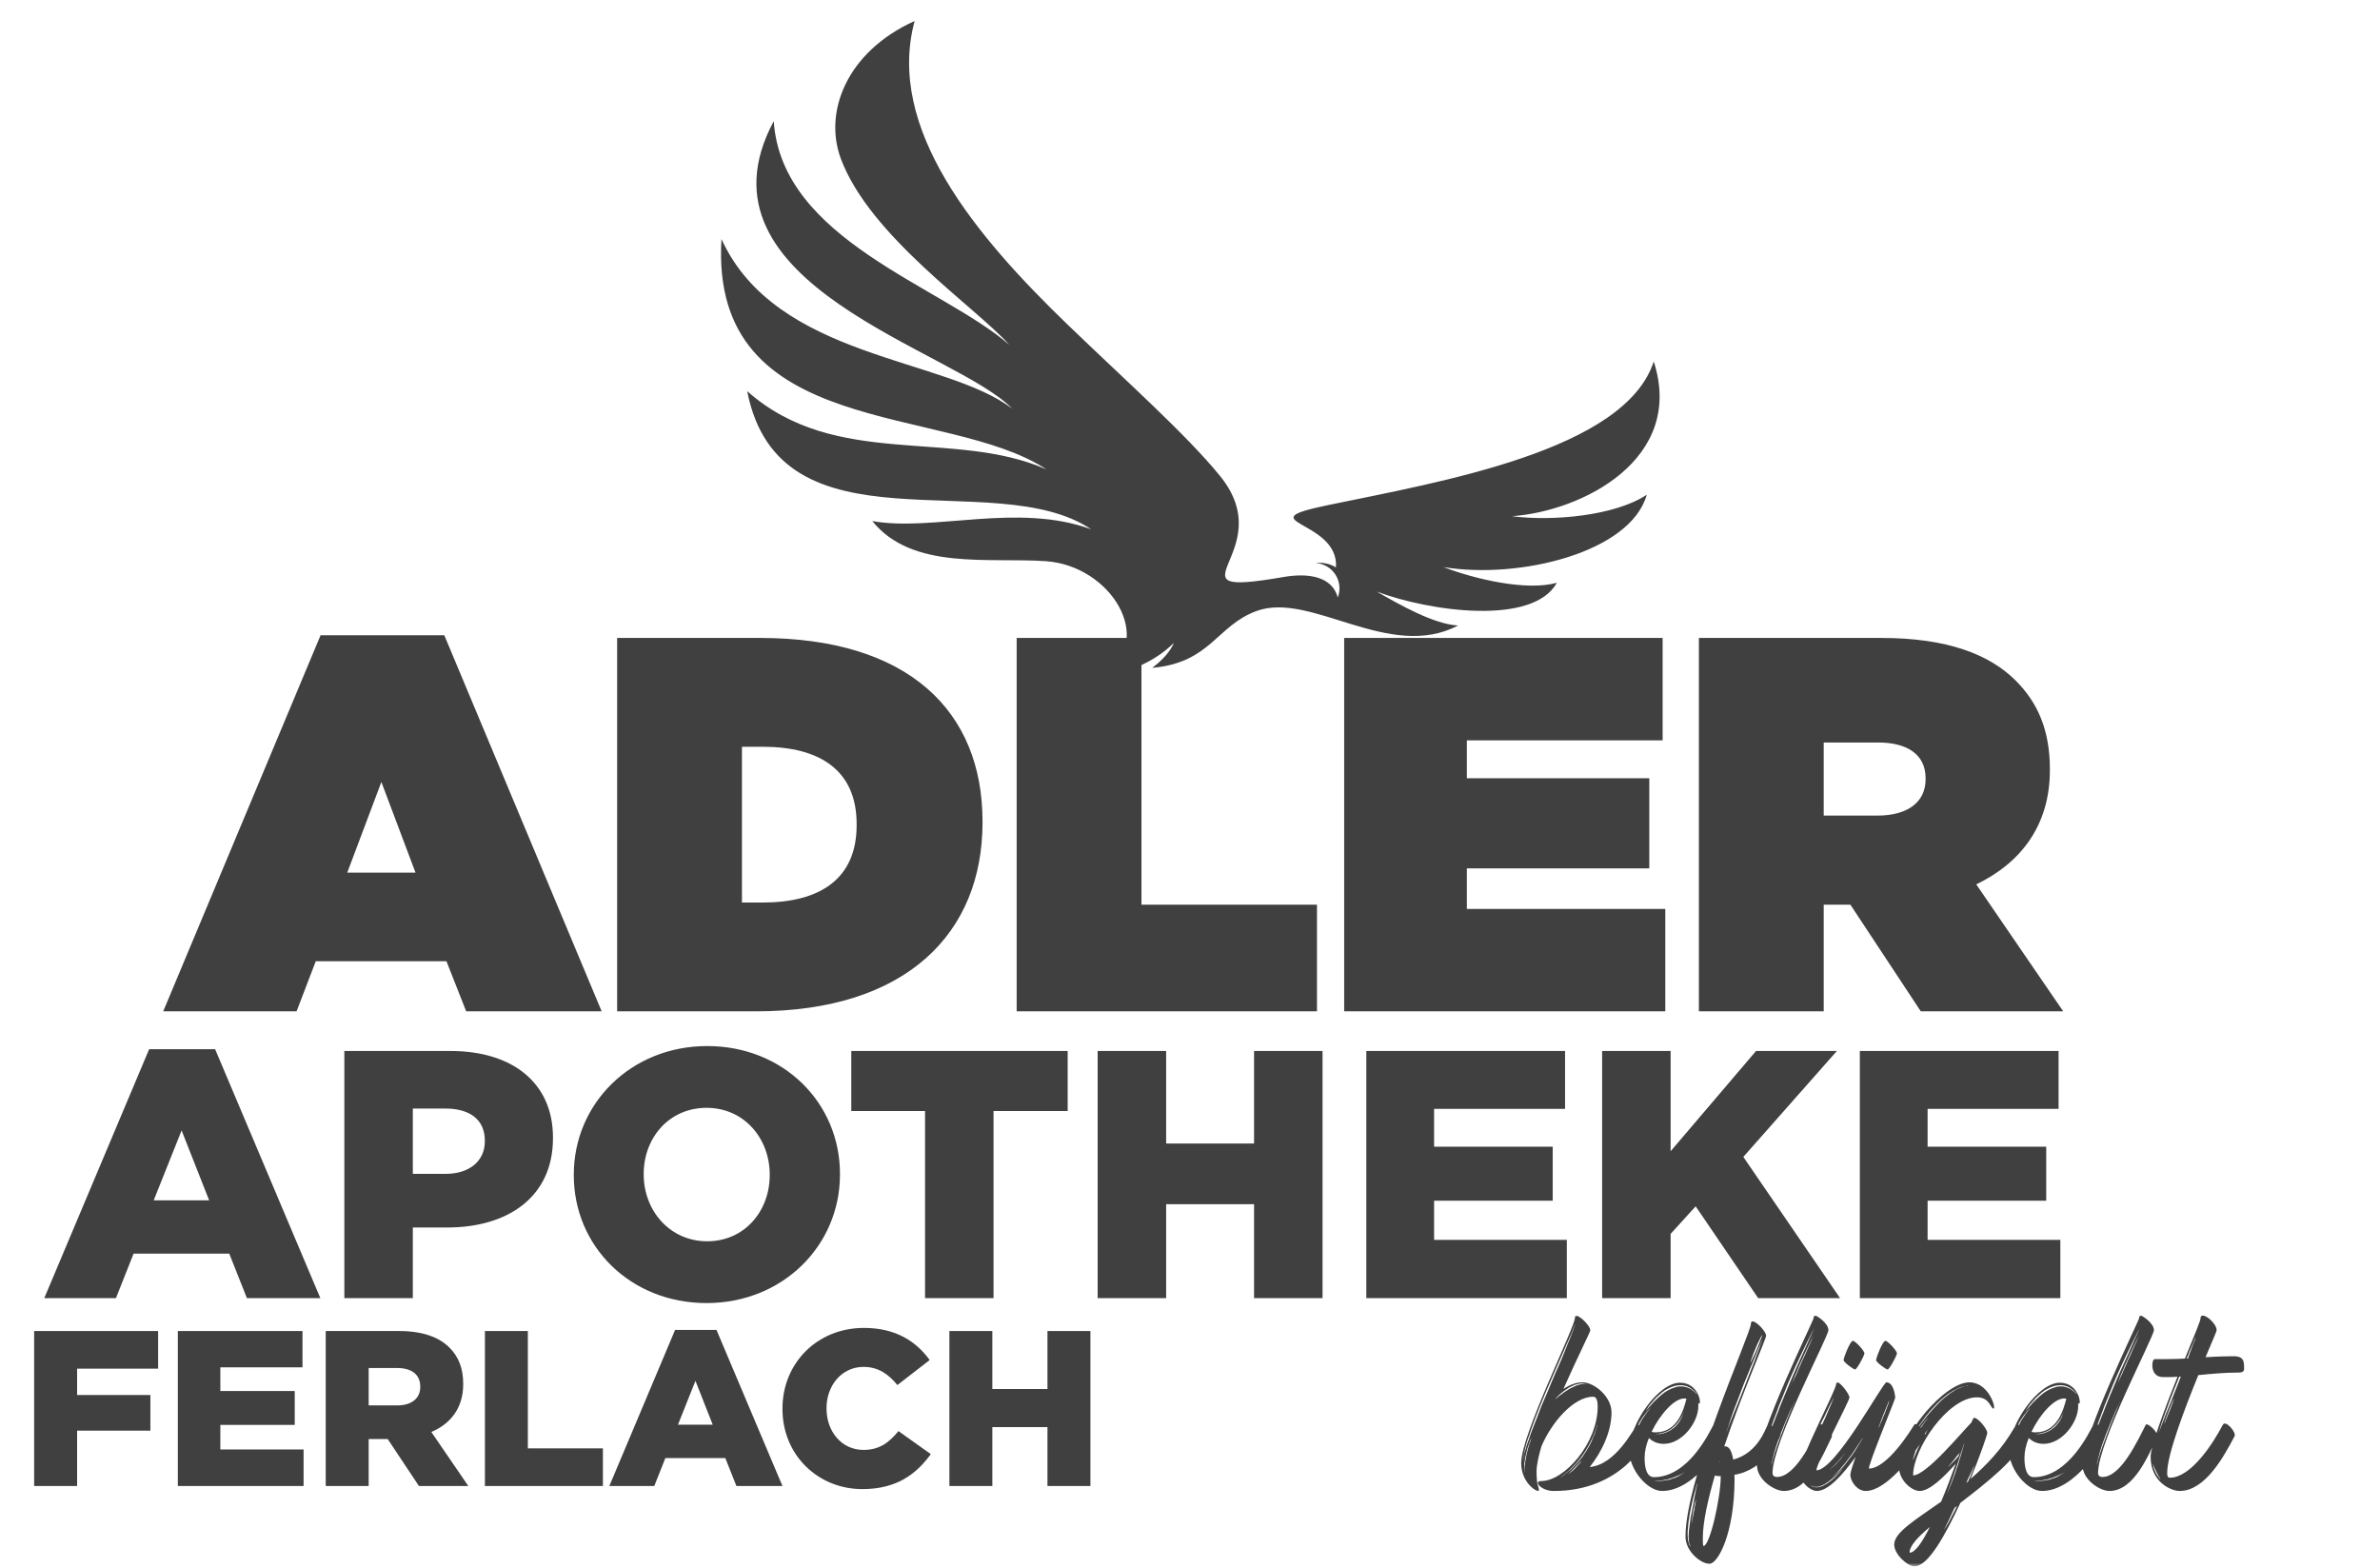
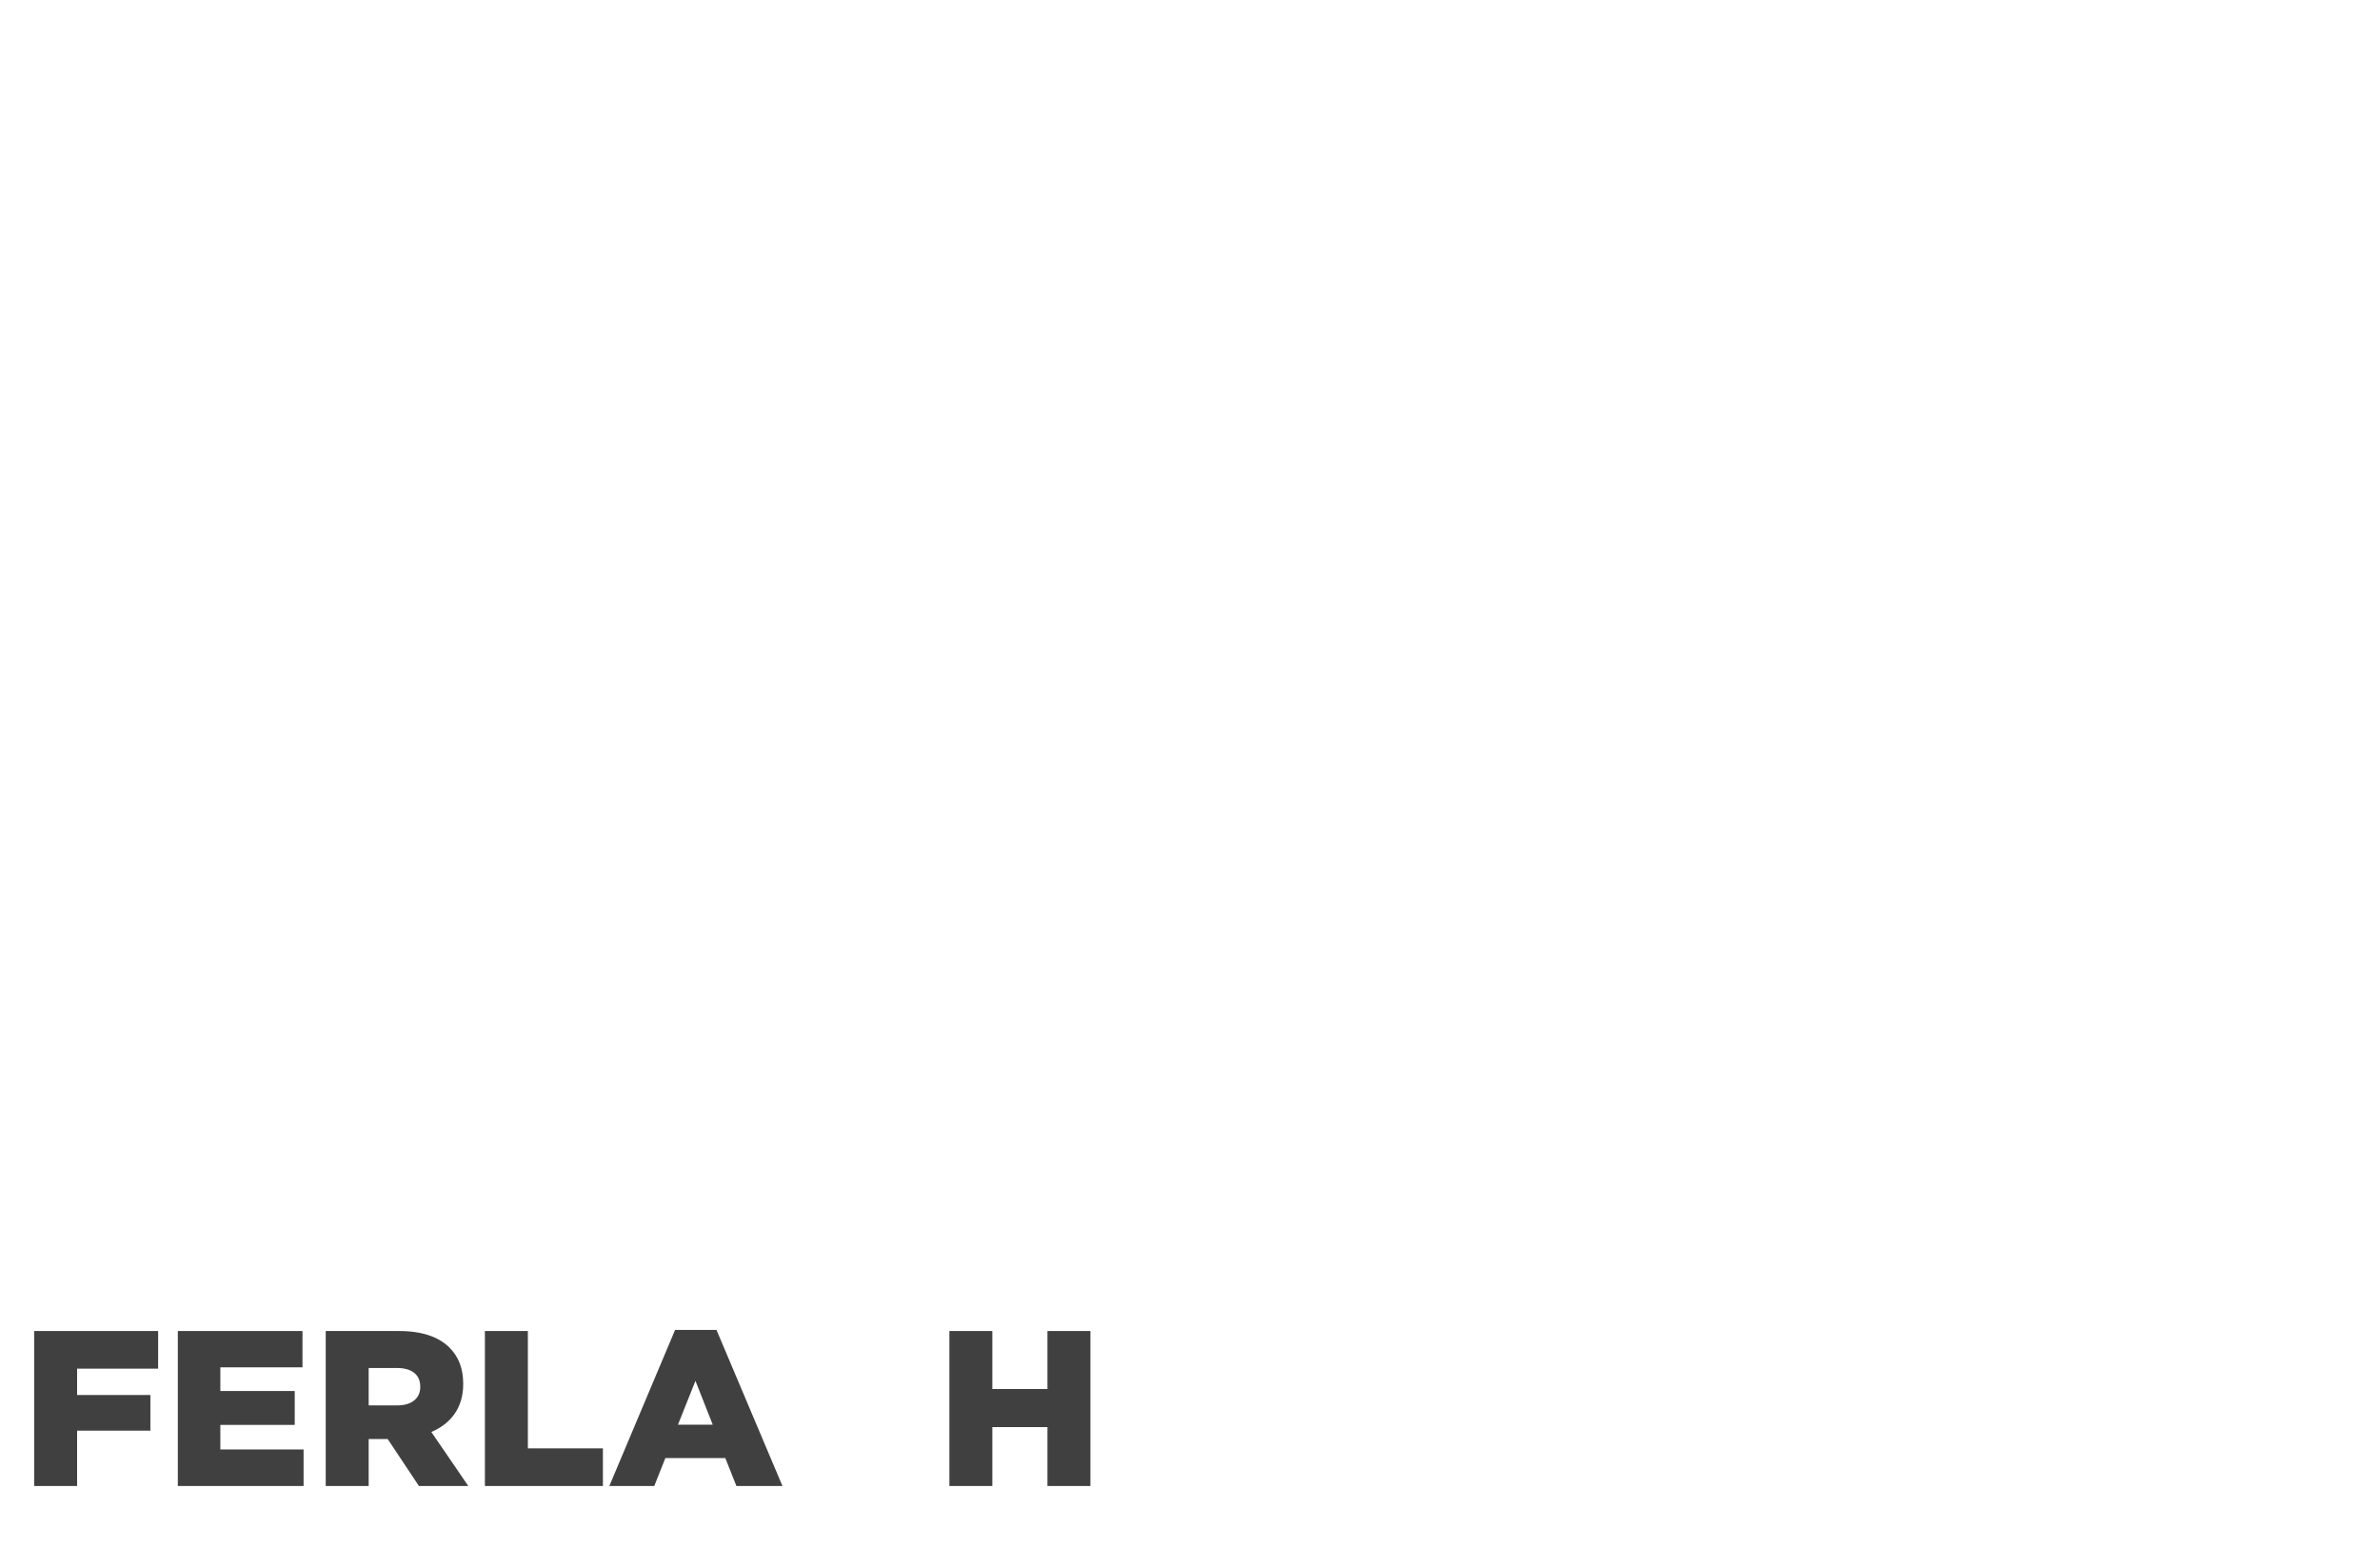
<svg xmlns="http://www.w3.org/2000/svg" width="645" height="425" viewBox="0 0 645 425" fill="none">
  <mask id="mask0_3222_11828" style="mask-type:luminance" maskUnits="userSpaceOnUse" x="0" y="0" width="645" height="425">
-     <path d="M0 424.471H644.704V6.59905e-05H0V424.471Z" fill="white" />
-   </mask>
+     </mask>
  <g mask="url(#mask0_3222_11828)">
    <path d="M44.23 274.073H80.371L85.575 260.487H120.992L126.34 274.073H163.058L120.413 172.159H86.876L44.23 274.073ZM94.104 236.489L103.356 211.913L112.608 236.489H94.104ZM167.249 274.073H204.834C245.745 274.073 266.272 252.823 266.272 222.899V222.611C266.272 192.687 246.178 172.881 205.99 172.881H167.249V274.073ZM206.713 202.373C222.181 202.373 232.156 208.732 232.156 223.333V223.623C232.156 238.223 222.181 244.583 206.713 244.583H201.076V202.373H206.713ZM275.524 274.073H356.91V245.161H309.35V172.881H275.524V274.073ZM364.282 274.073H451.308V246.319H397.532V235.332H446.97V210.901H397.532V200.637H450.585V172.881H364.282V274.073ZM460.413 274.073H494.241V245.161H501.469L520.55 274.073H559.148L535.585 239.668C547.872 233.741 555.534 223.477 555.534 208.732V208.443C555.534 198.035 552.353 190.517 546.282 184.447C539.198 177.363 527.778 172.881 509.853 172.881H460.413V274.073ZM494.241 221.02V201.215H508.985C516.792 201.215 521.852 204.396 521.852 210.901V211.189C521.852 217.405 516.937 221.02 508.841 221.02H494.241Z" fill="#404040" />
    <path d="M12 351.789H31.421L36.204 339.734H62.132L66.915 351.789H86.815L58.304 284.341H40.415L12 351.789ZM41.657 325.288L49.216 306.345L56.679 325.288H41.657ZM93.32 351.789H111.88V332.653H121.16C137.711 332.653 149.861 324.332 149.861 308.45V308.258C149.861 293.525 138.955 284.818 122.116 284.818H93.32V351.789ZM111.88 318.113V300.414H120.681C127.283 300.414 131.396 303.378 131.396 309.12V309.312C131.396 314.573 127.283 318.113 120.777 318.113H111.88ZM191.476 353.129C212.141 353.129 227.64 337.534 227.64 318.304V318.113C227.64 298.882 212.333 283.48 191.668 283.48C171.003 283.48 155.504 299.074 155.504 318.304V318.494C155.504 337.725 170.812 353.129 191.476 353.129ZM191.668 336.385C181.431 336.385 174.447 327.968 174.447 318.304V318.113C174.447 308.45 181.24 300.222 191.476 300.222C201.713 300.222 208.601 308.545 208.601 318.304V318.494C208.601 328.157 201.809 336.385 191.668 336.385ZM250.696 351.789H269.256V301.084H289.347V284.818H230.701V301.084H250.696V351.789ZM297.477 351.789H316.037V326.341H339.861V351.789H358.419V284.818H339.861V309.884H316.037V284.818H297.477V351.789ZM370.281 351.789H424.623V336.004H388.651V325.382H420.796V310.746H388.651V300.509H424.144V284.818H370.281V351.789ZM434.189 351.789H452.751V334.376L459.543 326.914L476.476 351.789H498.672L472.457 313.521L497.811 284.818H475.903L452.751 311.989V284.818H434.189V351.789ZM504.029 351.789H558.369V336.004H522.397V325.382H554.543V310.746H522.397V300.509H557.891V284.818H504.029V351.789Z" fill="#404040" />
    <path d="M247.872 5.68C229.342 14.1 223.203 30.403 227.854 42.945C235.68 64.053 264.479 83.268 273.535 93.449C255.031 77.387 211.844 65.069 209.691 32.831C185.928 77.168 259.172 94.868 274.327 110.767C256.235 96.789 210.354 97.329 195.524 64.775C192.23 119.451 256.478 109.275 283.566 127.2C258.419 116.084 226.436 127.264 202.492 105.999C211.344 151.132 269.462 125.788 295.706 143.436C275.79 136.123 252.891 144.159 236.392 141.208C247.264 154.673 268.082 150.98 283.531 152.089C301.016 153.345 313.514 173.316 299.007 183.208C306.116 182.289 313.152 179.152 318.116 174.233C317.248 176.433 314.991 178.951 312.254 180.993C328.166 179.565 329.674 169.543 340.54 165.577C355.308 160.191 376.475 179.303 395.148 169.515C388.414 169.151 378.943 163.652 373.104 160.319C387.503 165.733 415.494 169.617 421.916 157.931C413.67 160.252 399.612 156.903 391.222 153.687C411.747 157.048 441.91 149.724 446.286 134.069C437.678 139.827 420.532 141.325 409.759 139.887C428.738 138.567 456.755 124.417 448.178 97.963C440.378 122.128 390.33 130.575 359.919 136.88C337.271 141.575 362.966 140.824 362.055 153.76C360.411 152.764 358.483 152.34 356.566 152.587C361.192 152.868 364.218 157.583 362.551 161.899C361.012 156.292 354.754 155.177 347.863 156.367C314.032 162.196 347.578 149.728 330.584 128.913C321.444 117.716 305.519 103.569 289.406 88.041C264.451 63.989 240.011 34.849 247.872 5.68Z" fill="#404040" />
-     <path d="M443.647 386.216C442.592 387.271 437.948 396.926 430.825 397.56C434.201 393.339 436.733 387.852 436.733 382.734C436.733 378.46 432.039 374.608 428.872 374.608C427.131 374.608 425.391 375.294 423.701 376.402C427.341 368.171 430.983 360.942 430.983 360.52C430.983 359.043 426.815 355.19 426.815 357.142C426.815 359.728 412.252 388.695 412.252 396.506C412.252 402.099 417.053 404.79 417.053 403.84C417.053 402.731 416.42 402.838 416.42 398.774C416.42 397.032 416.948 394.659 417.739 391.967C420.377 385.688 426.34 378.512 431.775 378.512C432.777 378.512 432.988 379.938 432.988 381.15C432.988 391.071 424.019 401.359 417.687 401.359C415.417 401.359 417.739 404.051 420.956 404.051H421.009H421.063H421.169C439.373 404.051 446.549 390.543 446.549 388.642C446.549 387.482 444.068 385.794 443.647 386.216ZM414.572 391.123C414.415 391.546 414.257 392.02 414.099 392.6L413.888 393.446C413.835 393.707 413.729 393.971 413.675 394.342L413.36 396.082L413.201 397.614C413.201 398.034 413.201 398.458 413.255 398.722V398.984C413.255 398.932 413.201 398.88 413.201 398.722C413.201 398.563 413.149 398.404 413.149 398.246C413.149 398.034 413.096 397.824 413.096 397.614C413.096 397.138 413.043 396.611 413.201 396.03C413.255 395.45 413.36 394.868 413.519 394.29C413.569 393.919 413.675 393.656 413.729 393.392L413.94 392.548C414.099 391.967 414.309 391.492 414.468 391.071C414.625 390.647 414.677 390.279 414.837 390.068C414.889 389.91 414.889 389.803 414.943 389.75C414.943 389.698 414.943 389.698 414.996 389.644L414.889 390.068C414.837 390.332 414.731 390.7 414.572 391.123ZM416.525 384.211C415.627 386.479 414.837 388.432 414.257 390.279L413.781 391.546C413.623 391.967 413.623 392.338 413.465 392.706C413.201 393.392 413.043 394.024 412.937 394.659C412.885 394.922 412.832 395.134 412.832 395.344L412.727 395.871C412.727 395.714 412.727 395.556 412.78 395.344C412.78 395.186 412.832 394.974 412.885 394.606C413.043 394.024 413.096 393.446 413.307 392.652C413.465 391.86 413.729 391.071 413.993 390.174C414.363 389.276 414.625 388.327 414.996 387.271L416.156 384.106C417.053 381.836 417.951 379.568 418.952 377.192L421.908 370.387C422.911 368.223 423.701 366.219 424.493 364.476C425.284 362.736 425.917 361.363 426.285 360.307C426.499 359.728 426.604 359.358 426.761 359.094L426.92 358.674C426.868 358.726 426.868 358.726 426.868 358.779C426.868 358.831 426.815 358.938 426.815 359.094C426.656 359.464 426.551 359.728 426.392 360.307C426.023 361.415 425.443 362.842 424.704 364.582C424.019 366.324 423.227 368.382 422.224 370.546C421.221 372.707 420.325 375.028 419.323 377.352C418.267 379.726 417.317 382.048 416.525 384.211ZM429.769 375.188C429.769 375.188 429.664 375.135 429.452 375.082H428.979C428.82 375.082 428.609 375.135 428.396 375.135L427.659 375.347C427.395 375.399 427.184 375.452 426.92 375.611C426.656 375.768 426.392 375.822 426.129 375.979L425.284 376.402L424.545 376.876L423.807 377.352C423.596 377.563 423.332 377.722 423.12 377.879L422.541 378.3C422.329 378.512 422.172 378.671 422.064 378.724C421.959 378.776 421.855 378.882 421.696 379.039L421.433 379.25L421.644 378.986C421.749 378.83 422.012 378.566 422.435 378.142C422.647 377.932 422.804 377.774 422.963 377.668C423.173 377.458 423.385 377.299 423.596 377.139L425.125 376.084L425.971 375.663C426.233 375.506 426.499 375.452 426.761 375.294C427.131 375.242 427.341 375.135 427.607 375.082L428.344 374.923H428.979L429.505 375.028C429.664 375.082 429.717 375.135 429.769 375.135C429.823 375.188 429.875 375.188 429.875 375.188H429.769ZM428.187 396.452C427.817 396.874 427.341 397.35 426.868 397.928L426.129 398.616L425.391 399.195C425.177 399.355 425.021 399.407 424.863 399.566L424.652 399.724L424.704 399.671C424.757 399.671 424.809 399.619 424.863 399.566L425.337 399.142C425.496 398.932 425.76 398.722 425.971 398.511L426.709 397.772L428.081 396.347L428.715 395.714L428.556 395.924L428.187 396.452ZM429.347 394.024L428.872 394.763L428.344 395.398C427.976 395.871 427.607 396.242 427.236 396.664L426.18 397.772C425.812 398.14 425.496 398.404 425.125 398.668C424.757 399.036 424.493 399.195 424.229 399.407C423.965 399.671 423.755 399.83 423.543 399.988L422.911 400.463L423.067 400.303L423.491 399.935C423.912 399.566 424.44 399.195 425.072 398.616L426.076 397.666L427.131 396.558L428.187 395.292L428.715 394.606L429.189 393.919L429.664 393.234L430.087 392.495C430.401 392.02 430.667 391.546 430.877 391.071L431.563 389.698C431.775 389.276 431.933 388.8 432.091 388.432L432.512 387.324C432.672 386.955 432.724 386.744 432.777 386.479C432.829 386.27 432.936 386.111 432.988 385.952L432.829 386.531C432.777 386.744 432.724 387.008 432.565 387.378C432.408 387.746 432.355 388.063 432.197 388.484C432.039 388.855 431.88 389.33 431.669 389.75C431.509 390.227 431.3 390.7 431.036 391.176C430.825 391.65 430.561 392.126 430.244 392.6L429.823 393.339L429.347 394.024ZM465.649 386.111C464.963 385.847 464.488 385.952 464.172 386.479C463.38 387.852 457.68 400.303 448.236 400.303C446.125 400.303 445.704 397.403 445.704 395.079C445.704 393.446 446.072 391.65 446.865 389.698C447.761 390.543 449.028 391.282 450.875 391.282C455.888 391.282 460.267 385.476 460.267 381.046C460.267 380.676 460.267 380.464 460.215 380.306C460.267 380.358 460.373 380.358 460.531 380.358C461.112 380.358 460.32 374.714 455.255 374.714C449.451 374.714 441.536 385.9 441.536 393.128C441.536 398.192 446.391 404.051 450.452 404.051C459.528 404.051 467.496 390.911 467.496 388.8C467.496 387.587 466.757 386.638 465.913 386.216L465.649 386.111ZM456.152 383.207C455.993 383.471 455.94 383.842 455.675 384.315C455.519 384.527 455.465 384.739 455.307 385.003L454.78 385.742L454.147 386.479C453.883 386.69 453.724 386.955 453.355 387.114L452.985 387.428C452.827 387.587 452.721 387.534 452.564 387.692L451.667 388.116C451.401 388.274 451.087 388.274 450.823 388.432L450.031 388.59C449.767 388.59 449.556 388.642 449.344 388.642H448.817H448.341H448.448C448.607 388.642 448.712 388.642 448.817 388.59H449.344L449.979 388.432C450.241 388.432 450.505 388.38 450.769 388.274C451.033 388.116 451.348 388.116 451.613 387.958L452.456 387.534C452.616 387.378 452.721 387.428 452.88 387.271L453.249 386.955C453.512 386.796 453.724 386.531 453.988 386.322L454.62 385.635L455.149 384.898C455.36 384.632 455.519 384.42 455.569 384.263L456.152 383.156C456.204 382.998 456.204 382.892 456.257 382.839C456.257 382.787 456.257 382.787 456.309 382.734L456.152 383.207ZM448.659 388.168C448.184 388.168 447.868 388.116 447.604 388.01C449.872 383.312 453.724 378.986 456.416 378.986C456.625 378.986 456.837 379.039 457.048 379.039C456.204 382.416 454.463 388.168 448.659 388.168ZM446.284 381.943C446.548 381.574 446.865 380.992 447.445 380.358C448.025 379.726 448.553 378.986 449.344 378.3L450.559 377.246C451.033 376.876 451.401 376.614 451.983 376.35C452.456 376.084 452.985 375.874 453.459 375.716C454.041 375.506 454.567 375.452 455.044 375.399C455.519 375.347 456.045 375.399 456.572 375.506L456.891 375.611C457.101 375.663 457.207 375.716 457.26 375.716C457.417 375.768 457.471 375.822 457.524 375.874C457.68 375.926 457.785 375.979 457.84 375.979C458.209 376.19 458.42 376.455 458.788 376.614C459.001 376.876 459.264 377.034 459.423 377.192L459.791 377.616L459.897 377.774C459.844 377.774 459.791 377.722 459.739 377.668C459.581 377.616 459.528 377.458 459.371 377.299C459.159 377.139 458.948 376.928 458.684 376.771C458.368 376.507 458.051 376.35 457.733 376.19C457.629 376.19 457.524 376.136 457.471 376.084L457.155 375.979L456.837 375.874C456.677 375.874 456.677 375.822 456.521 375.822C456.045 375.663 455.569 375.716 455.096 375.716C454.515 375.768 454.041 375.926 453.619 376.084C453.144 376.244 452.616 376.455 452.141 376.719C451.719 376.982 451.244 377.192 450.823 377.563C450.399 377.932 449.979 378.195 449.609 378.566L448.553 379.568C448.184 379.938 447.92 380.147 447.656 380.518C447.076 381.096 446.707 381.626 446.337 381.995C446.177 382.204 446.072 382.258 446.021 382.416C446.072 382.258 446.125 382.152 446.284 381.943ZM444.965 384.739C444.807 385.003 444.649 385.267 444.491 385.635C444.332 386.006 444.173 386.27 444.015 386.531L443.593 387.482C443.435 387.746 443.435 388.063 443.277 388.327C443.119 388.695 443.172 388.907 443.012 389.119L442.855 389.856L442.749 390.384C442.696 390.49 442.696 390.595 442.696 390.7V390.858C442.644 390.7 442.644 390.543 442.696 390.384C442.696 390.015 442.749 389.698 442.908 389.119C442.959 388.907 443.064 388.642 443.119 388.274C443.277 388.01 443.277 387.692 443.435 387.428L443.857 386.479L444.28 385.53L444.807 384.632L445.388 383.79C445.599 383.524 445.757 383.26 445.968 383.051C446.125 382.787 446.337 382.575 446.496 382.363L447.34 381.466C447.18 381.731 446.917 382.048 446.548 382.468L446.072 383.103L445.545 383.895L444.965 384.739ZM455.783 399.514C455.413 399.776 454.937 399.988 454.463 400.251L453.672 400.568C453.408 400.727 453.144 400.674 452.88 400.832C452.509 400.991 452.3 400.991 452.036 401.043L451.192 401.2C450.823 401.252 450.559 401.306 450.399 401.306C450.241 401.359 449.979 401.359 449.715 401.359C449.556 401.411 449.397 401.411 449.133 401.411H448.659H448.236H448.341C448.395 401.411 448.5 401.359 448.659 401.359C448.817 401.359 448.976 401.359 449.133 401.306C449.397 401.306 449.556 401.306 449.715 401.252C449.925 401.252 450.136 401.2 450.399 401.2L451.139 401.043L451.983 400.884C452.247 400.727 452.509 400.779 452.775 400.622C453.144 400.568 453.355 400.515 453.619 400.356C453.883 400.198 454.147 400.198 454.411 400.039C454.885 399.883 455.36 399.619 455.729 399.46C456.099 399.248 456.416 399.09 456.625 398.932C456.416 399.09 456.152 399.3 455.783 399.514ZM482.639 388.274C482.639 387.482 479.368 385.742 478.999 386.27C478.417 387.219 476.413 393.76 469.712 395.556C469.236 392.6 468.285 391.808 467.284 391.967C472.192 377.352 478.629 362.842 478.629 361.998C478.629 360.52 474.512 356.563 474.512 358.726C474.512 361.31 456.784 400.303 456.784 416.398C456.784 420.46 460.952 423.784 463.275 423.784C465.596 423.784 470.081 415.5 470.081 400.727C470.081 400.356 470.028 400.039 470.028 399.671C478.101 398.404 482.639 389.963 482.639 388.274ZM474.724 368.171C474.988 367.379 475.305 366.482 475.78 365.426C476.149 364.423 476.623 363.579 476.993 362.788C477.152 362.418 477.309 362.155 477.468 361.944L477.625 361.628C477.572 361.68 477.572 361.68 477.572 361.734C477.572 361.786 477.521 361.839 477.521 361.998C477.468 362.26 477.363 362.524 477.204 362.895C476.94 363.686 476.569 364.582 476.149 365.584C475.727 366.587 475.305 367.536 474.936 368.223C474.777 368.591 474.672 368.91 474.512 369.12L474.355 369.438L474.459 369.068C474.512 368.855 474.565 368.539 474.724 368.171ZM469.236 383.947C469.659 382.734 470.133 381.414 470.715 379.99L472.455 375.399L474.303 370.86C474.883 369.438 475.463 368.171 475.939 366.958C476.413 365.743 476.783 364.847 477.152 364.16C477.257 363.791 477.363 363.579 477.468 363.42L477.625 363.158C477.572 363.211 477.572 363.315 477.521 363.42L477.204 364.214L476.149 367.01C475.727 368.223 475.199 369.543 474.619 371.02C474.039 372.444 473.457 374.027 472.877 375.558C471.612 378.724 470.451 381.731 469.448 384.052L468.34 386.85C468.18 387.219 468.129 387.482 468.076 387.639C468.024 387.746 468.024 387.852 467.971 387.904C467.971 387.852 467.971 387.746 468.024 387.639C468.076 387.482 468.129 387.219 468.285 386.85L469.236 383.947ZM466.019 395.871C466.019 395.976 466.019 396.082 466.069 396.135H465.913C465.913 396.082 465.965 396.03 466.019 395.871ZM459.528 407.111C459.476 407.479 459.476 407.798 459.317 408.167C459.264 408.587 459.264 409.011 459.107 409.432L458.895 410.646C458.736 411.068 458.736 411.386 458.684 411.754C458.525 412.124 458.579 412.387 458.525 412.546C458.473 412.703 458.473 412.755 458.473 412.808V412.494C458.473 412.282 458.525 412.071 458.579 411.7C458.579 411.386 458.631 411.016 458.736 410.646L458.895 409.38C459.053 408.958 459.107 408.535 459.159 408.114C459.317 407.744 459.264 407.427 459.423 407.059L459.687 406.003C459.633 406.056 459.633 406.162 459.633 406.318L459.528 407.111ZM459.897 402.52C459.739 402.995 459.633 403.682 459.476 404.524C459.317 405.368 459.107 406.318 458.948 407.374L458.315 410.592C458.156 411.174 458.104 411.7 458.051 412.282C457.999 412.65 457.945 412.914 457.945 413.074C457.892 413.443 457.84 413.706 457.84 413.863C457.733 414.392 457.68 414.919 457.68 415.395C457.629 415.868 457.629 416.344 457.629 416.714L457.733 417.874C457.785 418.084 457.84 418.244 457.84 418.35L457.999 418.719C457.999 418.772 458.051 418.878 458.104 419.035L458.209 419.246C458.261 419.3 458.261 419.352 458.261 419.352C458.209 419.3 458.209 419.3 458.209 419.246L458.051 419.035C457.999 418.982 457.945 418.93 457.892 418.772C457.84 418.719 457.785 418.562 457.733 418.35C457.68 418.191 457.629 418.084 457.629 417.927L457.471 417.347C457.471 417.188 457.417 416.976 457.417 416.767C457.365 416.344 457.365 415.868 457.365 415.395C457.365 414.814 457.417 414.446 457.471 413.863L457.629 412.23C457.785 411.647 457.84 411.122 457.892 410.539C458.104 409.432 458.315 408.324 458.579 407.27C458.788 406.267 459.053 405.316 459.264 404.471C459.476 403.682 459.633 402.995 459.791 402.52C459.844 402.255 459.897 402.046 459.951 401.992C460.003 401.94 460.003 401.835 460.003 401.782C459.951 401.835 459.951 401.94 459.951 401.992C459.951 402.15 459.897 402.308 459.897 402.52ZM461.533 418.508C461.48 418.138 461.48 417.664 461.48 416.767C461.48 412.494 462.852 406.424 464.752 399.83C465.12 399.988 465.544 400.039 466.019 400.039H466.335V400.092C466.335 405.898 463.38 418.982 461.639 418.982L461.533 418.508ZM493.297 386.111C490.923 390.806 486.491 400.251 481.584 400.251C480.791 400.251 480.369 399.883 480.369 399.195C480.369 390.7 495.512 362.26 495.512 360.466C495.512 358.567 492.399 356.563 492.031 356.563C491.661 356.563 491.503 356.774 491.503 357.195C491.503 357.882 476.149 388.8 476.149 397.032C476.149 401.043 480.897 404.051 483.431 404.051C490.184 404.051 494.036 394.236 496.411 389.435C496.937 388.327 493.72 385.371 493.297 386.111ZM490.659 363.844C490.288 364.528 490.025 365.268 489.656 366.06C489.285 366.904 488.917 367.747 488.496 368.591L487.388 371.126C487.019 371.916 486.755 372.707 486.385 373.342C486.12 374.027 485.857 374.555 485.699 374.923L485.435 375.506C485.435 375.452 485.435 375.399 485.488 375.347L485.699 374.923L486.28 373.288C486.544 372.656 486.86 371.863 487.229 371.072C487.545 370.228 487.915 369.384 488.337 368.539C488.707 367.642 489.129 366.799 489.499 366.007C489.868 365.216 490.184 364.476 490.553 363.791C490.817 363.158 491.133 362.631 491.291 362.26L491.556 361.68C491.503 361.892 491.397 362.103 491.291 362.312L490.659 363.844ZM478.997 389.856C479.261 388.96 479.631 387.692 480.212 386.163C480.476 385.371 480.739 384.579 481.108 383.683C481.477 382.787 481.741 381.943 482.111 380.94C482.901 379.092 483.641 377.139 484.485 375.082C485.329 373.024 486.227 371.126 487.069 369.279C487.915 367.432 488.76 365.796 489.445 364.318L491.187 360.836C491.451 360.36 491.661 359.887 491.82 359.518L491.239 360.89L489.656 364.423C489.023 365.902 488.231 367.59 487.388 369.438C486.544 371.284 485.699 373.183 484.855 375.242C484.009 377.192 483.219 379.198 482.428 381.096C482.059 382.1 481.741 382.944 481.372 383.79C481.003 384.632 480.791 385.423 480.423 386.216C479.841 387.746 479.42 388.96 479.051 389.856C478.892 390.384 478.68 390.858 478.523 391.282C478.523 391.176 478.576 391.071 478.627 390.911C478.68 390.647 478.84 390.332 478.997 389.856ZM480.053 397.138C480.053 396.874 480.107 396.558 480.159 396.188C480.317 395.818 480.317 395.45 480.476 394.974C480.633 394.554 480.687 394.131 480.844 393.551L481.32 392.02C481.689 390.911 482.111 389.856 482.533 388.642L483.852 385.371L485.064 382.522L486.015 380.518C486.173 380.306 486.173 380.147 486.227 379.99L486.332 379.779C486.28 380.043 486.173 380.306 486.015 380.571L485.172 382.575L484.009 385.423L482.744 388.748L481.531 392.074L481.003 393.603C480.844 394.184 480.739 394.606 480.581 395.027C480.423 395.45 480.317 395.871 480.264 396.242C480.107 396.611 480.107 396.874 480.053 397.138ZM518.783 386.111C514.719 392.706 509.917 397.982 506.54 397.982C505.855 397.982 513.399 379.779 513.611 378.83C513.611 377.879 513.084 374.608 511.236 374.608C510.233 374.608 497.517 398.458 492.241 398.458C492.452 396.082 501.212 379.674 501.212 378.724C501.212 377.668 497.835 373.288 497.623 375.082C497.465 376.928 488.124 394.659 487.809 398.299C487.545 401.887 490.817 404.051 492.345 404.051C495.459 404.051 499.259 399.83 502.899 394.815C502.056 397.138 501.528 398.88 501.475 399.514C501.317 401.095 503.111 404.051 505.644 404.051C511.131 404.051 518.519 394.606 521.631 389.276C522.212 388.274 519.363 385.162 518.783 386.111ZM509.971 384.527L510.497 383.156L511.079 381.731L511.553 380.571C511.712 380.2 511.764 379.938 511.923 379.726L512.081 379.41C512.028 379.463 512.028 379.568 511.976 379.726C511.923 379.938 511.869 380.2 511.712 380.571L511.236 381.836L510.709 383.207C510.497 383.683 510.285 384.159 510.127 384.632C509.971 385.055 509.759 385.423 509.601 385.794C509.443 386.163 509.389 386.479 509.231 386.69L509.072 387.008L509.177 386.638L509.496 385.794L509.971 384.527ZM496.409 397.772C496.885 397.403 497.36 396.874 497.94 396.242L499.417 394.554L499.892 393.971L500.051 393.76L499.892 394.024L499.417 394.606C499.048 395.134 498.572 395.714 497.993 396.295C497.729 396.664 497.465 396.874 497.201 397.138C496.937 397.403 496.673 397.614 496.409 397.824L495.883 398.299C495.724 398.352 495.671 398.404 495.724 398.404L495.671 398.458L495.883 398.299C496.04 398.14 496.145 397.982 496.409 397.772ZM489.815 394.554C489.656 394.922 489.551 395.186 489.497 395.45L489.232 395.976C489.18 396.03 489.18 396.135 489.18 396.188C489.18 396.135 489.18 396.082 489.232 395.976C489.285 395.818 489.232 395.662 489.392 395.398C489.551 394.868 489.815 394.184 490.131 393.339L491.291 390.49L492.769 387.219C493.348 386.163 493.772 385.055 494.352 384.052L495.671 381.255L496.673 379.303L497.043 378.566L496.937 378.776C496.885 378.935 496.885 379.144 496.727 379.355C496.567 379.832 496.252 380.571 495.883 381.36L494.668 384.211C494.193 385.214 493.719 386.322 493.139 387.428C492.559 388.484 492.136 389.592 491.661 390.595C491.397 391.176 491.187 391.65 490.923 392.074L490.341 393.446C490.131 393.814 489.972 394.184 489.815 394.554ZM498.363 399.248L497.096 400.515L496.357 401.147L495.512 401.782C495.249 401.94 494.985 402.15 494.616 402.308C494.456 402.467 494.352 402.414 494.193 402.574C493.983 402.626 493.824 402.731 493.719 402.784C493.508 402.838 493.348 402.89 493.297 402.89C493.085 402.943 492.928 402.995 492.821 402.995C492.769 403.048 492.716 403.048 492.611 403.048H492.399H491.977C491.713 403.048 491.503 402.943 491.291 402.89C491.133 402.838 491.08 402.784 491.028 402.731C490.869 402.679 490.817 402.626 490.817 402.626C490.659 402.467 490.659 402.467 490.5 402.414C490.448 402.36 490.395 402.36 490.395 402.36C490.448 402.36 490.448 402.36 490.5 402.414L490.817 402.574C490.869 402.626 490.975 402.679 491.028 402.679C491.187 402.731 491.239 402.784 491.291 402.784L491.608 402.89C491.767 402.89 491.819 402.943 491.977 402.943H492.399C492.452 402.943 492.452 402.89 492.611 402.89H492.821C492.875 402.838 493.033 402.784 493.244 402.731C493.401 402.679 493.508 402.731 493.667 402.574C493.877 402.52 494.036 402.467 494.088 402.414C494.247 402.255 494.405 402.308 494.563 402.15C494.827 401.992 495.037 401.782 495.405 401.623L496.199 400.991L496.991 400.356L497.675 399.724L498.256 399.195C498.677 398.827 498.943 398.511 499.207 398.299L499.523 397.982L499.417 398.087L499.207 398.352L498.363 399.248ZM503.797 391.44C503.428 392.02 503.059 392.706 502.583 393.392C502.056 394.184 501.528 394.922 501 395.556C500.42 396.347 499.945 396.979 499.364 397.666C498.784 398.299 498.309 398.88 497.729 399.3C497.569 399.514 497.307 399.724 497.043 399.935C496.779 400.198 496.62 400.356 496.513 400.41L497.675 399.248L498.415 398.458L499.207 397.508C499.785 396.874 500.261 396.242 500.841 395.45C501.423 394.659 501.951 394.078 502.425 393.287L503.691 391.387L504.588 390.015C504.747 389.856 504.8 389.803 504.852 389.644C504.8 389.803 504.8 389.91 504.641 390.068L503.797 391.44ZM502.161 363.368C501.369 363.368 499.627 368.012 499.627 368.591C499.627 369.174 502.32 371.126 502.741 371.126C503.216 371.126 505.275 367.379 505.275 366.744C505.275 366.06 502.793 363.368 502.161 363.368ZM510.973 363.368C510.18 363.368 508.44 368.012 508.44 368.591C508.44 369.174 511.131 371.126 511.553 371.126C512.028 371.126 514.085 367.379 514.085 366.744C514.085 366.06 511.607 363.368 510.973 363.368ZM545.797 387.06C542.631 392.548 538.463 396.979 534.031 400.779C536.721 394.29 538.567 388.748 538.567 388.327C538.567 387.219 536.088 384.211 534.98 384.211C534.875 384.211 534.611 384.632 534.241 385.53C531.761 388.01 522.053 399.83 518.465 399.83C518.465 392.548 527.963 378.671 535.772 378.671C539.255 378.671 539.465 381.731 540.257 381.731C541.048 381.731 538.991 374.608 533.713 374.608C527.012 374.608 514.665 389.066 514.665 397.719C514.665 401.043 517.991 404.051 520.259 404.051C522.897 404.051 526.591 400.515 530.02 396.664C528.807 400.039 527.488 403.576 526.063 406.952C519.099 411.859 513.345 415.29 513.345 418.562C513.345 421.251 516.988 424.47 518.835 424.47C522.58 424.47 527.171 416.027 531.285 407.27C538.409 401.835 546.431 395.503 549.332 389.382C549.912 388.432 547.221 384.368 545.797 387.06ZM517.093 391.44C517.357 390.806 517.779 389.91 518.412 388.907C518.992 387.904 519.731 386.796 520.627 385.582L521.948 383.736C522.528 383.156 522.897 382.522 523.477 381.943C524.059 381.36 524.48 380.835 525.06 380.252C525.641 379.674 526.168 379.198 526.749 378.724L527.593 378.036C527.857 377.827 528.12 377.616 528.437 377.458C529.069 377.034 529.599 376.719 530.072 376.507C530.337 376.35 530.601 376.296 530.864 376.136C531.127 376.031 531.34 375.926 531.551 375.874C532.079 375.716 532.5 375.611 532.764 375.611C533.133 375.452 533.397 375.506 533.556 375.506C533.397 375.558 533.133 375.558 532.764 375.611C532.395 375.663 532.025 375.768 531.603 375.926L530.864 376.244L530.124 376.56L528.543 377.563L527.699 378.195C527.435 378.407 527.224 378.618 526.855 378.882C526.275 379.355 525.799 379.832 525.219 380.411C524.639 380.992 524.216 381.52 523.636 382.1C521.525 384.42 519.731 387.008 518.517 388.96C517.937 389.91 517.463 390.752 517.093 391.44C516.935 391.703 516.829 391.967 516.776 392.179L517.093 391.44ZM517.937 391.387C517.567 392.02 517.304 392.652 517.093 393.234L516.619 394.554L516.459 395.027V394.922C516.459 394.868 516.512 394.763 516.564 394.554C516.724 394.184 516.776 393.76 516.988 393.182C517.199 392.6 517.409 391.967 517.779 391.282L518.253 390.279C518.465 389.963 518.675 389.644 518.835 389.276L520.1 387.324L521.315 385.688L522.159 384.579L522.423 384.263L522.528 384.159L522.211 384.632L521.367 385.794C520.997 386.27 520.68 386.85 520.259 387.428C519.837 388.063 519.415 388.695 519.045 389.382C518.835 389.698 518.621 390.015 518.465 390.384C518.253 390.752 518.096 391.018 517.937 391.387ZM518.517 395.239C518.569 395.027 518.621 394.659 518.781 394.236C518.835 393.971 518.94 393.76 518.992 393.603C519.045 393.339 519.099 393.128 519.256 392.863C519.415 392.6 519.415 392.338 519.572 392.074C519.731 391.808 519.731 391.596 519.889 391.335C520.417 390.227 520.945 389.33 521.525 388.642L522.159 387.799L522.423 387.534C522.423 387.587 522.423 387.587 522.369 387.639L522.211 387.852C522.053 388.063 521.948 388.38 521.735 388.748C521.525 389.119 521.261 389.539 521.051 390.015L520.259 391.492C520.048 392.074 519.784 392.495 519.572 392.968C519.361 393.551 519.151 393.919 518.992 394.342C518.835 394.711 518.675 395.027 518.621 395.292C518.569 395.45 518.517 395.503 518.517 395.556C518.465 395.608 518.465 395.608 518.465 395.662V395.556C518.465 395.45 518.465 395.344 518.517 395.239ZM517.513 420.778C517.513 418.93 519.677 416.608 523.003 413.811C520.945 417.979 518.992 420.778 517.513 420.778ZM529.229 396.295C528.807 396.77 528.437 397.084 528.227 397.35C528.12 397.403 528.015 397.508 527.909 397.614L528.173 397.296L529.069 396.188L530.337 394.606C530.601 394.236 530.812 394.078 531.076 393.707L530.759 394.659L530.601 394.815C530.124 395.398 529.651 395.871 529.229 396.295ZM529.809 409.275C529.229 410.33 528.755 411.279 528.332 412.124C527.857 412.914 527.54 413.602 527.171 414.076C527.012 414.287 526.905 414.446 526.855 414.604L526.749 414.71V414.76L526.855 414.551L527.119 414.022L528.12 412.018L529.44 409.168C529.599 408.958 529.599 408.799 529.756 408.587L530.389 408.114L529.809 409.275ZM531.761 393.182C531.603 393.866 531.34 394.606 531.076 395.45C530.812 396.295 530.601 397.19 530.231 398.034C529.968 398.932 529.704 399.776 529.335 400.622C529.069 401.466 528.755 402.203 528.491 402.838C528.227 403.522 527.963 404.051 527.804 404.419L527.593 404.842C527.647 404.684 527.647 404.578 527.804 404.366L528.385 402.838C528.648 402.15 528.912 401.411 529.175 400.568C529.545 399.776 529.704 398.88 530.072 397.982L531.656 393.128C531.92 392.338 532.131 391.65 532.395 390.966L532.235 391.596C532.079 391.967 531.973 392.548 531.761 393.182ZM532.869 401.887C533.239 401.095 533.503 400.356 533.872 399.724L534.769 397.719C534.928 397.455 535.033 397.19 535.139 396.926L534.875 397.719C534.664 398.299 534.452 398.932 534.083 399.83L533.397 401.411L532.869 401.887ZM568.591 386.111C567.905 385.847 567.429 385.952 567.113 386.479C566.321 387.852 560.621 400.303 551.177 400.303C549.067 400.303 548.645 397.403 548.645 395.079C548.645 393.446 549.013 391.65 549.807 389.698C550.704 390.543 551.969 391.282 553.816 391.282C558.829 391.282 563.209 385.476 563.209 381.046C563.209 380.676 563.209 380.464 563.156 380.306C563.209 380.358 563.315 380.358 563.472 380.358C564.053 380.358 563.261 374.714 558.196 374.714C552.392 374.714 544.477 385.9 544.477 393.128C544.477 398.192 549.332 404.051 553.395 404.051C562.471 404.051 570.437 390.911 570.437 388.8C570.437 387.587 569.699 386.638 568.855 386.216L568.591 386.111ZM559.093 383.207C558.935 383.471 558.883 383.842 558.619 384.315C558.459 384.527 558.405 384.739 558.249 385.003L557.721 385.742L557.088 386.479C556.824 386.69 556.665 386.955 556.296 387.114L555.927 387.428C555.769 387.587 555.664 387.534 555.505 387.692L554.608 388.116C554.343 388.274 554.028 388.274 553.764 388.432L552.972 388.59C552.708 388.59 552.497 388.642 552.285 388.642H551.759H551.284H551.389C551.548 388.642 551.653 388.642 551.759 388.59H552.285L552.92 388.432C553.184 388.432 553.447 388.38 553.711 388.274C553.975 388.116 554.291 388.116 554.555 387.958L555.399 387.534C555.557 387.378 555.664 387.428 555.821 387.271L556.191 386.955C556.453 386.796 556.665 386.531 556.929 386.322L557.563 385.635L558.091 384.898C558.301 384.632 558.459 384.42 558.512 384.263L559.093 383.156C559.145 382.998 559.145 382.892 559.199 382.839C559.199 382.787 559.199 382.787 559.252 382.734L559.093 383.207ZM551.6 388.168C551.124 388.168 550.809 388.116 550.545 388.01C552.815 383.312 556.665 378.986 559.357 378.986C559.567 378.986 559.779 379.039 559.991 379.039C559.145 382.416 557.403 388.168 551.6 388.168ZM549.227 381.943C549.489 381.574 549.807 380.992 550.387 380.358C550.967 379.726 551.495 378.986 552.285 378.3L553.5 377.246C553.975 376.876 554.343 376.614 554.924 376.35C555.399 376.084 555.927 375.874 556.401 375.716C556.983 375.506 557.509 375.452 557.985 375.399C558.459 375.347 558.988 375.399 559.513 375.506L559.832 375.611C560.043 375.663 560.148 375.716 560.201 375.716C560.36 375.768 560.412 375.822 560.465 375.874C560.621 375.926 560.729 375.979 560.781 375.979C561.151 376.19 561.361 376.455 561.731 376.614C561.943 376.876 562.207 377.034 562.364 377.192L562.732 377.616L562.84 377.774C562.785 377.774 562.732 377.722 562.68 377.668C562.523 377.616 562.471 377.458 562.312 377.299C562.1 377.139 561.889 376.928 561.624 376.771C561.309 376.507 560.992 376.35 560.675 376.19C560.569 376.19 560.465 376.136 560.412 376.084L560.096 375.979L559.779 375.874C559.62 375.874 559.62 375.822 559.463 375.822C558.988 375.663 558.512 375.716 558.037 375.716C557.456 375.768 556.983 375.926 556.56 376.084C556.085 376.244 555.557 376.455 555.083 376.719C554.661 376.982 554.185 377.192 553.764 377.563C553.341 377.932 552.92 378.195 552.551 378.566L551.495 379.568C551.124 379.938 550.861 380.147 550.597 380.518C550.017 381.096 549.648 381.626 549.279 381.995C549.119 382.204 549.013 382.258 548.963 382.416C549.013 382.258 549.067 382.152 549.227 381.943ZM547.905 384.739C547.749 385.003 547.591 385.267 547.432 385.635C547.273 386.006 547.116 386.27 546.956 386.531L546.535 387.482C546.377 387.746 546.377 388.063 546.219 388.327C546.06 388.695 546.113 388.907 545.953 389.119L545.796 389.856L545.691 390.384C545.639 390.49 545.639 390.595 545.639 390.7V390.858C545.585 390.7 545.585 390.543 545.639 390.384C545.639 390.015 545.691 389.698 545.848 389.119C545.9 388.907 546.008 388.642 546.06 388.274C546.219 388.01 546.219 387.692 546.377 387.428L546.799 386.479L547.221 385.53L547.749 384.632L548.329 383.79C548.54 383.524 548.699 383.26 548.909 383.051C549.067 382.787 549.279 382.575 549.437 382.363L550.281 381.466C550.121 381.731 549.859 382.048 549.489 382.468L549.013 383.103L548.488 383.895L547.905 384.739ZM558.724 399.514C558.355 399.776 557.88 399.988 557.403 400.251L556.613 400.568C556.348 400.727 556.085 400.674 555.821 400.832C555.452 400.991 555.241 400.991 554.977 401.043L554.133 401.2C553.764 401.252 553.5 401.306 553.341 401.306C553.184 401.359 552.92 401.359 552.656 401.359C552.497 401.411 552.339 401.411 552.076 401.411H551.6H551.177H551.284C551.336 401.411 551.443 401.359 551.6 401.359C551.759 401.359 551.917 401.359 552.076 401.306C552.339 401.306 552.497 401.306 552.656 401.252C552.867 401.252 553.077 401.2 553.341 401.2L554.08 401.043L554.924 400.884C555.188 400.727 555.452 400.779 555.716 400.622C556.085 400.568 556.296 400.515 556.56 400.356C556.824 400.198 557.088 400.198 557.352 400.039C557.827 399.883 558.301 399.619 558.671 399.46C559.04 399.248 559.357 399.09 559.567 398.932C559.357 399.09 559.093 399.3 558.724 399.514ZM581.517 386.111C579.144 390.806 574.711 400.251 569.804 400.251C569.012 400.251 568.591 399.883 568.591 399.195C568.591 390.7 583.732 362.26 583.732 360.466C583.732 358.567 580.62 356.563 580.252 356.563C579.883 356.563 579.724 356.774 579.724 357.195C579.724 357.882 564.369 388.8 564.369 397.032C564.369 401.043 569.119 404.051 571.651 404.051C578.405 404.051 582.256 394.236 584.631 389.435C585.159 388.327 581.94 385.371 581.517 386.111ZM578.88 363.844C578.509 364.528 578.247 365.268 577.877 366.06C577.508 366.904 577.139 367.747 576.716 368.591L575.608 371.126C575.239 371.916 574.975 372.707 574.605 373.342C574.341 374.027 574.079 374.555 573.92 374.923L573.656 375.506C573.656 375.452 573.656 375.399 573.709 375.347L573.92 374.923L574.5 373.288C574.764 372.656 575.08 371.863 575.449 371.072C575.767 370.228 576.136 369.384 576.559 368.539C576.928 367.642 577.348 366.799 577.719 366.007C578.088 365.216 578.405 364.476 578.775 363.791C579.037 363.158 579.355 362.631 579.512 362.26L579.776 361.68C579.724 361.892 579.619 362.103 579.512 362.312L578.88 363.844ZM567.219 389.856C567.483 388.96 567.852 387.692 568.432 386.163C568.696 385.371 568.959 384.579 569.329 383.683C569.699 382.787 569.963 381.943 570.332 380.94C571.121 379.092 571.861 377.139 572.707 375.082C573.551 373.024 574.448 371.126 575.291 369.279C576.136 367.432 576.98 365.796 577.667 364.318L579.405 360.836C579.671 360.36 579.883 359.887 580.04 359.518L579.459 360.89L577.877 364.423C577.244 365.902 576.452 367.59 575.608 369.438C574.764 371.284 573.92 373.183 573.076 375.242C572.231 377.192 571.44 379.198 570.648 381.096C570.279 382.1 569.963 382.944 569.593 383.79C569.224 384.632 569.012 385.423 568.643 386.216C568.063 387.746 567.641 388.96 567.272 389.856C567.113 390.384 566.901 390.858 566.744 391.282C566.744 391.176 566.796 391.071 566.848 390.911C566.901 390.647 567.06 390.332 567.219 389.856ZM568.273 397.138C568.273 396.874 568.327 396.558 568.38 396.188C568.537 395.818 568.537 395.45 568.696 394.974C568.855 394.554 568.905 394.131 569.064 393.551L569.54 392.02C569.909 390.911 570.332 389.856 570.753 388.642L572.072 385.371L573.285 382.522L574.235 380.518C574.395 380.306 574.395 380.147 574.448 379.99L574.553 379.779C574.5 380.043 574.395 380.306 574.235 380.571L573.392 382.575L572.231 385.423L570.965 388.748L569.752 392.074L569.224 393.603C569.064 394.184 568.959 394.606 568.801 395.027C568.643 395.45 568.537 395.871 568.485 396.242C568.327 396.611 568.327 396.874 568.273 397.138ZM602.412 386.111C599.616 391.44 593.707 400.463 588.008 400.463C587.533 400.463 587.321 400.039 587.321 399.195C587.321 394.131 592.069 381.731 595.764 372.656C599.352 372.287 603.045 371.968 606.423 371.968C607.425 371.968 608.164 371.863 608.164 370.966C608.164 369.226 608.269 367.536 605.368 367.536C604.101 367.536 601.093 367.59 597.716 367.8C599.775 362.895 600.724 360.836 600.724 360.466C600.724 358.41 596.344 354.926 596.344 357.354C596.344 357.935 594.815 361.628 592.123 368.171C590.012 368.33 585.105 368.33 583.892 368.33C583.101 368.33 582.52 373.183 586.161 373.183C587.375 373.183 588.693 373.236 590.119 373.078C586.741 381.52 582.837 391.914 582.837 394.763C582.837 401.676 588.377 404.051 590.699 404.051C597.559 404.051 602.623 394.868 605.579 389.224C606.159 388.222 603.152 384.686 602.412 386.111ZM593.389 366.219C593.971 365.004 594.285 364.108 594.656 363.315C594.815 362.947 594.867 362.683 595.025 362.524C595.079 362.418 595.079 362.312 595.131 362.26C595.079 362.312 595.079 362.418 595.025 362.578C594.973 362.788 594.92 363 594.761 363.368C594.392 364.055 594.076 365.111 593.601 366.324C593.177 367.327 593.389 366.904 592.968 368.171H592.599C593.177 366.904 592.968 367.274 593.389 366.219ZM586.425 383.947C586.899 382.734 587.375 381.308 587.953 379.779L590.435 373.5L590.593 373.078C590.804 373.078 590.963 373.078 591.015 373.024L590.804 373.659C589.539 376.876 587.639 381.626 586.636 384.052L585.528 386.955L585.212 387.799C585.159 387.958 585.159 388.01 585.105 388.063L585.423 386.955C585.633 386.163 586.003 385.214 586.425 383.947ZM585.105 400.41C584.735 400.039 584.42 399.514 584.156 398.932C583.997 398.668 583.945 398.352 583.785 398.087C583.627 397.824 583.627 397.56 583.576 397.35C583.523 397.084 583.471 396.926 583.471 396.77V396.558V396.611C583.471 396.664 583.471 396.716 583.523 396.77C583.523 396.926 583.627 397.084 583.68 397.296C583.732 397.56 583.84 397.772 583.997 398.034C584.156 398.299 584.209 398.563 584.367 398.827L584.788 399.671C584.948 399.883 585 400.144 585.159 400.303C585.317 400.515 585.423 400.674 585.475 400.832L585.581 400.991L585.423 400.832C585.264 400.674 585.159 400.568 585.105 400.41ZM586.477 385.9C586.531 385.847 586.531 385.742 586.583 385.582C586.636 385.371 586.689 385.108 586.845 384.739L587.269 383.631L587.744 382.363C587.901 381.89 588.113 381.466 588.272 381.046L588.693 379.938L589.221 378.882L588.852 379.99L588.429 381.15L587.953 382.416C587.744 382.839 587.585 383.312 587.428 383.683L586.952 384.792C586.793 385.162 586.793 385.371 586.636 385.582L586.477 385.9Z" fill="#404040" />
  </g>
  <path d="M9.256 360.705H42.855V370.905H20.895V378.045H40.755V387.704H20.895V402.704H9.256V360.705Z" fill="#404040" />
  <path d="M48.195 360.705H81.974V370.545H59.715V376.964H79.874V386.144H59.715V392.804H82.274V402.704H48.195V360.705Z" fill="#404040" />
  <path d="M107.654 380.865C111.554 380.865 113.894 378.945 113.894 375.885V375.765C113.894 372.405 111.434 370.725 107.594 370.725H99.914V380.865H107.654ZM88.275 360.705H108.134C114.554 360.705 118.994 362.385 121.814 365.205C124.273 367.665 125.534 370.845 125.534 374.985V375.105C125.534 381.585 122.114 385.844 116.894 388.064L126.913 402.704H113.534L105.074 389.984H99.914V402.704H88.275V360.705Z" fill="#404040" />
  <path d="M131.416 360.705H143.055V392.505H163.395V402.704H131.416V360.705Z" fill="#404040" />
  <path d="M193.153 386.084L188.473 374.205L183.735 386.084H193.153ZM182.955 360.405H194.173L212.052 402.704H199.573L196.573 395.144H180.315L177.315 402.704H165.135L182.955 360.405Z" fill="#404040" />
-   <path d="M212.055 381.825V381.705C212.055 369.465 221.415 359.865 234.135 359.865C242.713 359.865 248.233 363.465 251.953 368.567L243.193 375.345C240.793 372.407 238.033 370.425 234.013 370.425C228.135 370.425 223.995 375.465 223.995 381.585V381.705C223.995 388.005 228.135 392.924 234.013 392.924C238.393 392.924 240.973 390.885 243.493 387.825L252.253 394.065C248.293 399.524 242.953 403.544 233.713 403.544C221.715 403.544 212.055 394.364 212.055 381.825Z" fill="#404040" />
  <path d="M257.295 360.705H268.934V376.425H283.874V360.705H295.514V402.704H283.874V386.744H268.934V402.704H257.295V360.705Z" fill="#404040" />
</svg>